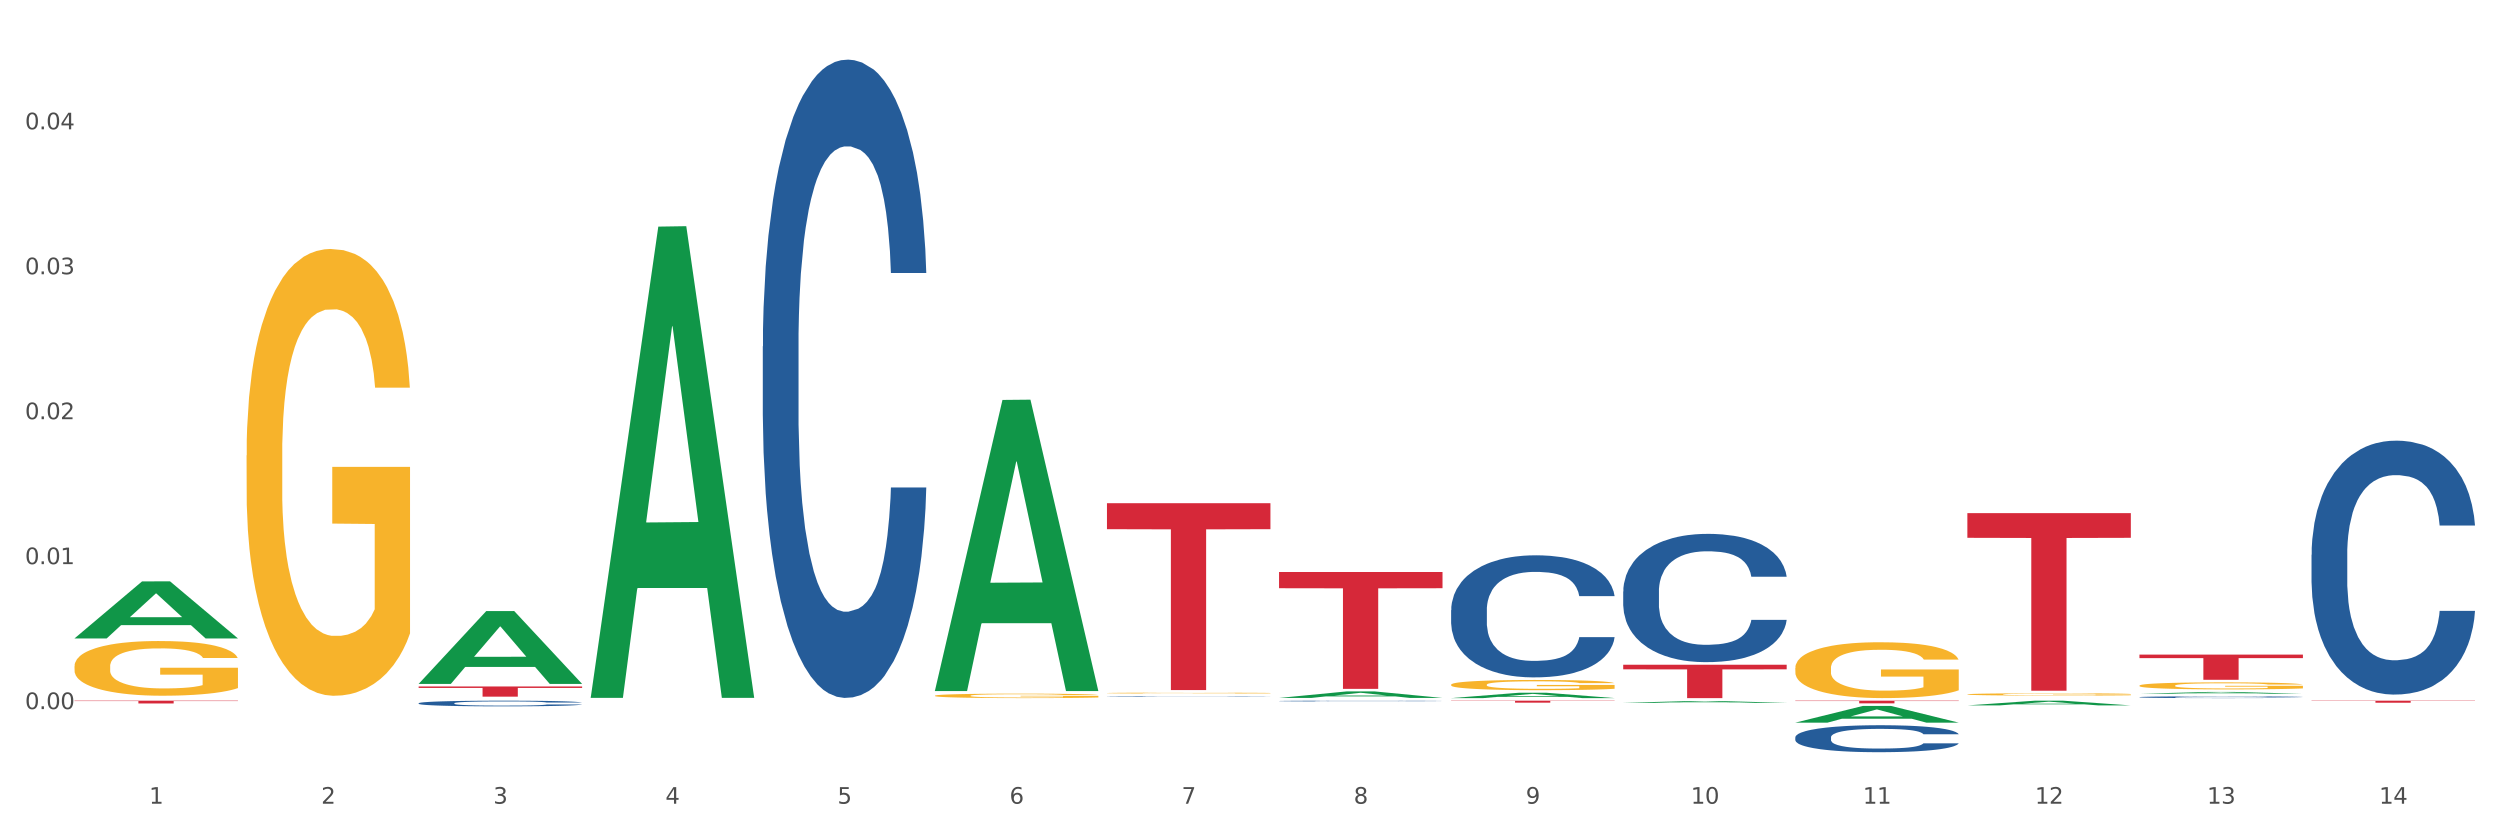
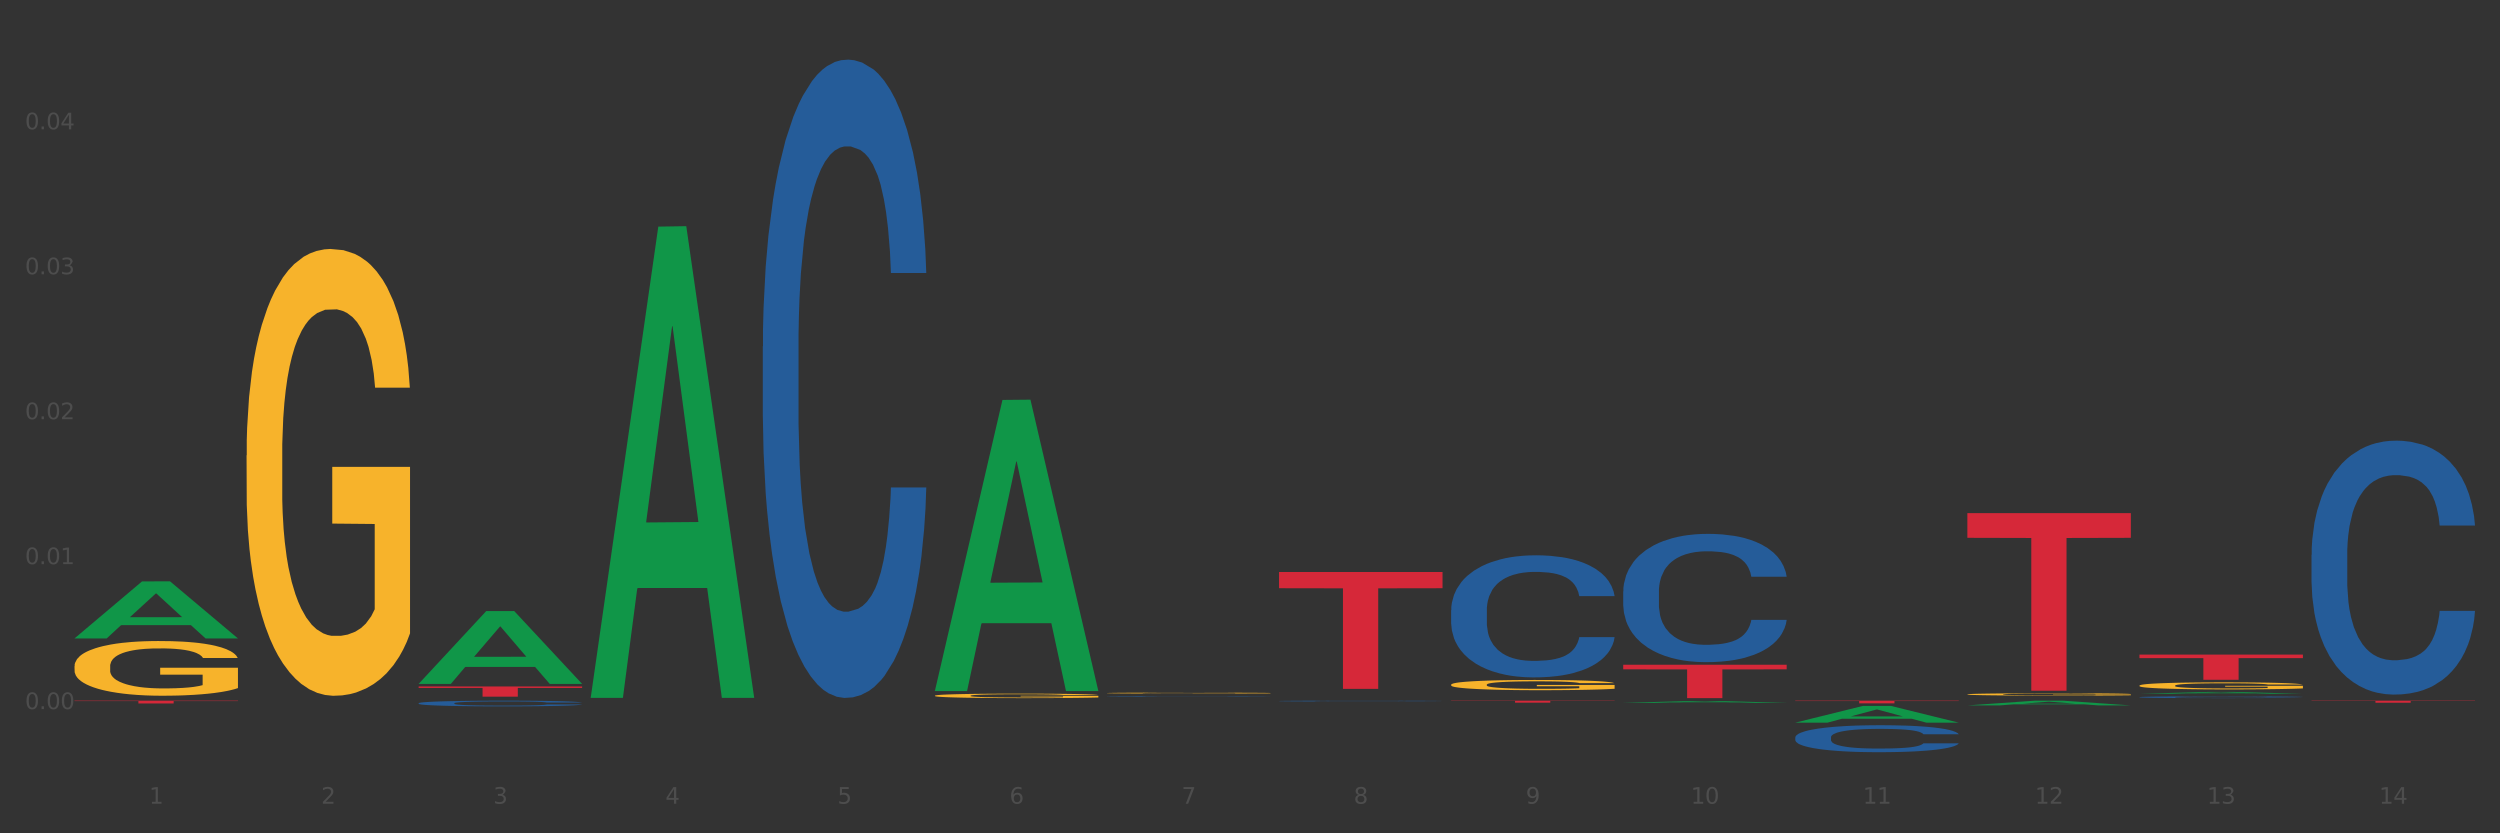
<svg xmlns="http://www.w3.org/2000/svg" xmlns:xlink="http://www.w3.org/1999/xlink" width="1080pt" height="360pt" viewBox="0 0 1080 360" version="1.1">
  <rect x="0" y="0" width="1080" height="360" fill="#333333" stroke="none" />
  <defs>
    <style type="text/css">*{stroke-linejoin: round; stroke-linecap: butt}</style>
  </defs>
  <g id="figure_1">
    <g id="patch_1">
-       <path d="M 0 360  L 1080 360  L 1080 0  L 0 0  z " style="fill: #ffffff; stroke: #ffffff; stroke-linejoin: miter" />
-     </g>
+       </g>
    <g id="axes_1">
      <g id="matplotlib.axis_1">
        <g id="xtick_1">
          <g id="text_1">
            <g style="fill: #4d4d4d" transform="translate(64.432 347.204) scale(0.096 -0.096)">
              <defs>
                <path id="DejaVuSans-31" d="M 794 531  L 1825 531  L 1825 4091  L 703 3866  L 703 4441  L 1819 4666  L 2450 4666  L 2450 531  L 3481 531  L 3481 0  L 794 0  L 794 531  z " transform="scale(0.016)" />
              </defs>
              <use xlink:href="#DejaVuSans-31" />
            </g>
          </g>
        </g>
        <g id="xtick_2">
          <g id="text_2">
            <g style="fill: #4d4d4d" transform="translate(138.771 347.204) scale(0.096 -0.096)">
              <defs>
                <path id="DejaVuSans-32" d="M 1228 531  L 3431 531  L 3431 0  L 469 0  L 469 531  Q 828 903 1448 1529  Q 2069 2156 2228 2338  Q 2531 2678 2651 2914  Q 2772 3150 2772 3378  Q 2772 3750 2511 3984  Q 2250 4219 1831 4219  Q 1534 4219 1204 4116  Q 875 4013 500 3803  L 500 4441  Q 881 4594 1212 4672  Q 1544 4750 1819 4750  Q 2544 4750 2975 4387  Q 3406 4025 3406 3419  Q 3406 3131 3298 2873  Q 3191 2616 2906 2266  Q 2828 2175 2409 1742  Q 1991 1309 1228 531  z " transform="scale(0.016)" />
              </defs>
              <use xlink:href="#DejaVuSans-32" />
            </g>
          </g>
        </g>
        <g id="xtick_3">
          <g id="text_3">
            <g style="fill: #4d4d4d" transform="translate(213.109 347.204) scale(0.096 -0.096)">
              <defs>
-                 <path id="DejaVuSans-33" d="M 2597 2516  Q 3050 2419 3304 2112  Q 3559 1806 3559 1356  Q 3559 666 3084 287  Q 2609 -91 1734 -91  Q 1441 -91 1130 -33  Q 819 25 488 141  L 488 750  Q 750 597 1062 519  Q 1375 441 1716 441  Q 2309 441 2620 675  Q 2931 909 2931 1356  Q 2931 1769 2642 2001  Q 2353 2234 1838 2234  L 1294 2234  L 1294 2753  L 1863 2753  Q 2328 2753 2575 2939  Q 2822 3125 2822 3475  Q 2822 3834 2567 4026  Q 2313 4219 1838 4219  Q 1578 4219 1281 4162  Q 984 4106 628 3988  L 628 4550  Q 988 4650 1302 4700  Q 1616 4750 1894 4750  Q 2613 4750 3031 4423  Q 3450 4097 3450 3541  Q 3450 3153 3228 2886  Q 3006 2619 2597 2516  z " transform="scale(0.016)" />
+                 <path id="DejaVuSans-33" d="M 2597 2516  Q 3050 2419 3304 2112  Q 3559 1806 3559 1356  Q 3559 666 3084 287  Q 2609 -91 1734 -91  Q 1441 -91 1130 -33  Q 819 25 488 141  L 488 750  Q 750 597 1062 519  Q 1375 441 1716 441  Q 2309 441 2620 675  Q 2931 909 2931 1356  Q 2931 1769 2642 2001  Q 2353 2234 1838 2234  L 1294 2234  L 1294 2753  L 1863 2753  Q 2328 2753 2575 2939  Q 2822 3125 2822 3475  Q 2822 3834 2567 4026  Q 2313 4219 1838 4219  Q 1578 4219 1281 4162  Q 984 4106 628 3988  L 628 4550  Q 988 4650 1302 4700  Q 1616 4750 1894 4750  Q 2613 4750 3031 4423  Q 3450 4097 3450 3541  Q 3006 2619 2597 2516  z " transform="scale(0.016)" />
              </defs>
              <use xlink:href="#DejaVuSans-33" />
            </g>
          </g>
        </g>
        <g id="xtick_4">
          <g id="text_4">
            <g style="fill: #4d4d4d" transform="translate(287.448 347.204) scale(0.096 -0.096)">
              <defs>
                <path id="DejaVuSans-34" d="M 2419 4116  L 825 1625  L 2419 1625  L 2419 4116  z M 2253 4666  L 3047 4666  L 3047 1625  L 3713 1625  L 3713 1100  L 3047 1100  L 3047 0  L 2419 0  L 2419 1100  L 313 1100  L 313 1709  L 2253 4666  z " transform="scale(0.016)" />
              </defs>
              <use xlink:href="#DejaVuSans-34" />
            </g>
          </g>
        </g>
        <g id="xtick_5">
          <g id="text_5">
            <g style="fill: #4d4d4d" transform="translate(361.787 347.204) scale(0.096 -0.096)">
              <defs>
                <path id="DejaVuSans-35" d="M 691 4666  L 3169 4666  L 3169 4134  L 1269 4134  L 1269 2991  Q 1406 3038 1543 3061  Q 1681 3084 1819 3084  Q 2600 3084 3056 2656  Q 3513 2228 3513 1497  Q 3513 744 3044 326  Q 2575 -91 1722 -91  Q 1428 -91 1123 -41  Q 819 9 494 109  L 494 744  Q 775 591 1075 516  Q 1375 441 1709 441  Q 2250 441 2565 725  Q 2881 1009 2881 1497  Q 2881 1984 2565 2268  Q 2250 2553 1709 2553  Q 1456 2553 1204 2497  Q 953 2441 691 2322  L 691 4666  z " transform="scale(0.016)" />
              </defs>
              <use xlink:href="#DejaVuSans-35" />
            </g>
          </g>
        </g>
        <g id="xtick_6">
          <g id="text_6">
            <g style="fill: #4d4d4d" transform="translate(436.125 347.204) scale(0.096 -0.096)">
              <defs>
                <path id="DejaVuSans-36" d="M 2113 2584  Q 1688 2584 1439 2293  Q 1191 2003 1191 1497  Q 1191 994 1439 701  Q 1688 409 2113 409  Q 2538 409 2786 701  Q 3034 994 3034 1497  Q 3034 2003 2786 2293  Q 2538 2584 2113 2584  z M 3366 4563  L 3366 3988  Q 3128 4100 2886 4159  Q 2644 4219 2406 4219  Q 1781 4219 1451 3797  Q 1122 3375 1075 2522  Q 1259 2794 1537 2939  Q 1816 3084 2150 3084  Q 2853 3084 3261 2657  Q 3669 2231 3669 1497  Q 3669 778 3244 343  Q 2819 -91 2113 -91  Q 1303 -91 875 529  Q 447 1150 447 2328  Q 447 3434 972 4092  Q 1497 4750 2381 4750  Q 2619 4750 2861 4703  Q 3103 4656 3366 4563  z " transform="scale(0.016)" />
              </defs>
              <use xlink:href="#DejaVuSans-36" />
            </g>
          </g>
        </g>
        <g id="xtick_7">
          <g id="text_7">
            <g style="fill: #4d4d4d" transform="translate(510.464 347.204) scale(0.096 -0.096)">
              <defs>
                <path id="DejaVuSans-37" d="M 525 4666  L 3525 4666  L 3525 4397  L 1831 0  L 1172 0  L 2766 4134  L 525 4134  L 525 4666  z " transform="scale(0.016)" />
              </defs>
              <use xlink:href="#DejaVuSans-37" />
            </g>
          </g>
        </g>
        <g id="xtick_8">
          <g id="text_8">
            <g style="fill: #4d4d4d" transform="translate(584.803 347.204) scale(0.096 -0.096)">
              <defs>
                <path id="DejaVuSans-38" d="M 2034 2216  Q 1584 2216 1326 1975  Q 1069 1734 1069 1313  Q 1069 891 1326 650  Q 1584 409 2034 409  Q 2484 409 2743 651  Q 3003 894 3003 1313  Q 3003 1734 2745 1975  Q 2488 2216 2034 2216  z M 1403 2484  Q 997 2584 770 2862  Q 544 3141 544 3541  Q 544 4100 942 4425  Q 1341 4750 2034 4750  Q 2731 4750 3128 4425  Q 3525 4100 3525 3541  Q 3525 3141 3298 2862  Q 3072 2584 2669 2484  Q 3125 2378 3379 2068  Q 3634 1759 3634 1313  Q 3634 634 3220 271  Q 2806 -91 2034 -91  Q 1263 -91 848 271  Q 434 634 434 1313  Q 434 1759 690 2068  Q 947 2378 1403 2484  z M 1172 3481  Q 1172 3119 1398 2916  Q 1625 2713 2034 2713  Q 2441 2713 2670 2916  Q 2900 3119 2900 3481  Q 2900 3844 2670 4047  Q 2441 4250 2034 4250  Q 1625 4250 1398 4047  Q 1172 3844 1172 3481  z " transform="scale(0.016)" />
              </defs>
              <use xlink:href="#DejaVuSans-38" />
            </g>
          </g>
        </g>
        <g id="xtick_9">
          <g id="text_9">
            <g style="fill: #4d4d4d" transform="translate(659.142 347.204) scale(0.096 -0.096)">
              <defs>
                <path id="DejaVuSans-39" d="M 703 97  L 703 672  Q 941 559 1184 500  Q 1428 441 1663 441  Q 2288 441 2617 861  Q 2947 1281 2994 2138  Q 2813 1869 2534 1725  Q 2256 1581 1919 1581  Q 1219 1581 811 2004  Q 403 2428 403 3163  Q 403 3881 828 4315  Q 1253 4750 1959 4750  Q 2769 4750 3195 4129  Q 3622 3509 3622 2328  Q 3622 1225 3098 567  Q 2575 -91 1691 -91  Q 1453 -91 1209 -44  Q 966 3 703 97  z M 1959 2075  Q 2384 2075 2632 2365  Q 2881 2656 2881 3163  Q 2881 3666 2632 3958  Q 2384 4250 1959 4250  Q 1534 4250 1286 3958  Q 1038 3666 1038 3163  Q 1038 2656 1286 2365  Q 1534 2075 1959 2075  z " transform="scale(0.016)" />
              </defs>
              <use xlink:href="#DejaVuSans-39" />
            </g>
          </g>
        </g>
        <g id="xtick_10">
          <g id="text_10">
            <g style="fill: #4d4d4d" transform="translate(730.426 347.204) scale(0.096 -0.096)">
              <defs>
                <path id="DejaVuSans-30" d="M 2034 4250  Q 1547 4250 1301 3770  Q 1056 3291 1056 2328  Q 1056 1369 1301 889  Q 1547 409 2034 409  Q 2525 409 2770 889  Q 3016 1369 3016 2328  Q 3016 3291 2770 3770  Q 2525 4250 2034 4250  z M 2034 4750  Q 2819 4750 3233 4129  Q 3647 3509 3647 2328  Q 3647 1150 3233 529  Q 2819 -91 2034 -91  Q 1250 -91 836 529  Q 422 1150 422 2328  Q 422 3509 836 4129  Q 1250 4750 2034 4750  z " transform="scale(0.016)" />
              </defs>
              <use xlink:href="#DejaVuSans-31" />
              <use xlink:href="#DejaVuSans-30" transform="translate(63.623 0)" />
            </g>
          </g>
        </g>
        <g id="xtick_11">
          <g id="text_11">
            <g style="fill: #4d4d4d" transform="translate(804.765 347.204) scale(0.096 -0.096)">
              <use xlink:href="#DejaVuSans-31" />
              <use xlink:href="#DejaVuSans-31" transform="translate(63.623 0)" />
            </g>
          </g>
        </g>
        <g id="xtick_12">
          <g id="text_12">
            <g style="fill: #4d4d4d" transform="translate(879.104 347.204) scale(0.096 -0.096)">
              <use xlink:href="#DejaVuSans-31" />
              <use xlink:href="#DejaVuSans-32" transform="translate(63.623 0)" />
            </g>
          </g>
        </g>
        <g id="xtick_13">
          <g id="text_13">
            <g style="fill: #4d4d4d" transform="translate(953.442 347.204) scale(0.096 -0.096)">
              <use xlink:href="#DejaVuSans-31" />
              <use xlink:href="#DejaVuSans-33" transform="translate(63.623 0)" />
            </g>
          </g>
        </g>
        <g id="xtick_14">
          <g id="text_14">
            <g style="fill: #4d4d4d" transform="translate(1027.781 347.204) scale(0.096 -0.096)">
              <use xlink:href="#DejaVuSans-31" />
              <use xlink:href="#DejaVuSans-34" transform="translate(63.623 0)" />
            </g>
          </g>
        </g>
        <g id="xtick_15" />
        <g id="xtick_16" />
        <g id="xtick_17" />
        <g id="xtick_18" />
        <g id="xtick_19" />
        <g id="xtick_20" />
        <g id="xtick_21" />
        <g id="xtick_22" />
        <g id="xtick_23" />
        <g id="xtick_24" />
        <g id="xtick_25" />
        <g id="xtick_26" />
        <g id="xtick_27" />
      </g>
      <g id="matplotlib.axis_2">
        <g id="ytick_1">
          <g id="text_15">
            <g style="fill: #4d4d4d" transform="translate(10.8 306.336) scale(0.096 -0.096)">
              <defs>
                <path id="DejaVuSans-2e" d="M 684 794  L 1344 794  L 1344 0  L 684 0  L 684 794  z " transform="scale(0.016)" />
              </defs>
              <use xlink:href="#DejaVuSans-30" />
              <use xlink:href="#DejaVuSans-2e" transform="translate(63.623 0)" />
              <use xlink:href="#DejaVuSans-30" transform="translate(95.41 0)" />
              <use xlink:href="#DejaVuSans-30" transform="translate(159.033 0)" />
            </g>
          </g>
        </g>
        <g id="ytick_2">
          <g id="text_16">
            <g style="fill: #4d4d4d" transform="translate(10.8 243.718) scale(0.096 -0.096)">
              <use xlink:href="#DejaVuSans-30" />
              <use xlink:href="#DejaVuSans-2e" transform="translate(63.623 0)" />
              <use xlink:href="#DejaVuSans-30" transform="translate(95.41 0)" />
              <use xlink:href="#DejaVuSans-31" transform="translate(159.033 0)" />
            </g>
          </g>
        </g>
        <g id="ytick_3">
          <g id="text_17">
            <g style="fill: #4d4d4d" transform="translate(10.8 181.1) scale(0.096 -0.096)">
              <use xlink:href="#DejaVuSans-30" />
              <use xlink:href="#DejaVuSans-2e" transform="translate(63.623 0)" />
              <use xlink:href="#DejaVuSans-30" transform="translate(95.41 0)" />
              <use xlink:href="#DejaVuSans-32" transform="translate(159.033 0)" />
            </g>
          </g>
        </g>
        <g id="ytick_4">
          <g id="text_18">
            <g style="fill: #4d4d4d" transform="translate(10.8 118.482) scale(0.096 -0.096)">
              <use xlink:href="#DejaVuSans-30" />
              <use xlink:href="#DejaVuSans-2e" transform="translate(63.623 0)" />
              <use xlink:href="#DejaVuSans-30" transform="translate(95.41 0)" />
              <use xlink:href="#DejaVuSans-33" transform="translate(159.033 0)" />
            </g>
          </g>
        </g>
        <g id="ytick_5">
          <g id="text_19">
            <g style="fill: #4d4d4d" transform="translate(10.8 55.864) scale(0.096 -0.096)">
              <use xlink:href="#DejaVuSans-30" />
              <use xlink:href="#DejaVuSans-2e" transform="translate(63.623 0)" />
              <use xlink:href="#DejaVuSans-30" transform="translate(95.41 0)" />
              <use xlink:href="#DejaVuSans-34" transform="translate(159.033 0)" />
            </g>
          </g>
        </g>
        <g id="ytick_6" />
        <g id="ytick_7" />
        <g id="ytick_8" />
        <g id="ytick_9" />
        <g id="ytick_10" />
        <g id="ytick_11" />
      </g>
      <g id="PolyCollection_1">
        <path d="M 32.175 275.768  L 32.248 275.744  L 61.37 251.16  L 73.456 251.137  L 102.797 275.814  L 88.818 275.814  L 82.484 270.068  L 52.415 270.068  L 52.197 270.16  L 46.081 275.814  L 32.175 275.814  L 32.175 275.768  L 56.201 266.638  L 78.698 266.615  L 67.559 256.397  L 67.413 256.351  L 67.267 256.42  L 56.128 266.615  L 56.201 266.638  L 32.175 275.768  z " clip-path="url(#p0a89779cdf)" style="fill: #109648" />
        <path d="M 924.24 282.797  L 994.861 282.797  L 994.861 284.308  L 967.081 284.318  L 967.081 293.668  L 951.852 293.668  L 951.852 284.318  L 924.24 284.308  L 924.24 282.807  L 924.24 282.797  z " clip-path="url(#p0a89779cdf)" style="fill: #d62839" />
        <path d="M 849.901 221.675  L 920.523 221.675  L 920.523 232.336  L 892.742 232.408  L 892.742 298.391  L 877.514 298.391  L 877.514 232.408  L 849.901 232.336  L 849.901 221.747  L 849.901 221.675  z " clip-path="url(#p0a89779cdf)" style="fill: #d62839" />
        <path d="M 775.562 302.689  L 846.184 302.689  L 846.184 302.85  L 818.404 302.851  L 818.404 303.847  L 803.175 303.847  L 803.175 302.851  L 775.562 302.85  L 775.562 302.69  L 775.562 302.689  z " clip-path="url(#p0a89779cdf)" style="fill: #d62839" />
        <path d="M 701.223 287.157  L 771.845 287.157  L 771.845 289.162  L 744.065 289.175  L 744.065 301.581  L 728.836 301.581  L 728.836 289.175  L 701.223 289.162  L 701.223 287.171  L 701.223 287.157  z " clip-path="url(#p0a89779cdf)" style="fill: #d62839" />
        <path d="M 626.885 302.689  L 697.506 302.689  L 697.506 302.809  L 669.726 302.81  L 669.726 303.551  L 654.497 303.551  L 654.497 302.81  L 626.885 302.809  L 626.885 302.69  L 626.885 302.689  z " clip-path="url(#p0a89779cdf)" style="fill: #d62839" />
        <path d="M 552.546 247.096  L 623.168 247.096  L 623.168 254.112  L 595.388 254.159  L 595.388 297.581  L 580.159 297.581  L 580.159 254.159  L 552.546 254.112  L 552.546 247.143  L 552.546 247.096  z " clip-path="url(#p0a89779cdf)" style="fill: #d62839" />
-         <path d="M 478.207 217.386  L 548.829 217.386  L 548.829 228.605  L 521.049 228.68  L 521.049 298.113  L 505.82 298.113  L 505.82 228.68  L 478.207 228.605  L 478.207 217.462  L 478.207 217.386  z " clip-path="url(#p0a89779cdf)" style="fill: #d62839" />
        <path d="M 998.578 302.689  L 1069.2 302.689  L 1069.2 302.813  L 1041.42 302.814  L 1041.42 303.579  L 1026.191 303.579  L 1026.191 302.814  L 998.578 302.813  L 998.578 302.69  L 998.578 302.689  z " clip-path="url(#p0a89779cdf)" style="fill: #d62839" />
        <path d="M 180.852 296.56  L 251.474 296.56  L 251.474 297.173  L 223.694 297.177  L 223.694 300.97  L 208.465 300.97  L 208.465 297.177  L 180.852 297.173  L 180.852 296.564  L 180.852 296.56  z " clip-path="url(#p0a89779cdf)" style="fill: #d62839" />
        <path d="M 924.24 301.157  L 924.323 301.156  L 924.323 301.137  L 924.573 301.11  L 925.492 301.061  L 926.66 301.023  L 928.664 300.98  L 929.749 300.961  L 931.168 300.941  L 934.09 300.908  L 937.429 300.88  L 939.766 300.864  L 941.519 300.854  L 945.443 300.837  L 947.697 300.829  L 950.034 300.823  L 952.037 300.819  L 955.377 300.814  L 958.048 300.811  L 961.136 300.811  L 963.724 300.811  L 967.147 300.814  L 972.155 300.823  L 974.075 300.828  L 976.663 300.836  L 979.335 300.847  L 981.505 300.859  L 984.009 300.875  L 986.597 300.896  L 989.101 300.923  L 990.854 300.947  L 992.273 300.973  L 993.526 301.005  L 994.444 301.039  L 994.861 301.068  L 979.585 301.068  L 979.168 301.042  L 978.333 301.014  L 977.498 300.995  L 976.58 300.98  L 975.161 300.962  L 973.908 300.951  L 971.822 300.937  L 969.902 300.929  L 968.316 300.924  L 966.396 300.92  L 962.305 300.916  L 959.383 300.916  L 957.547 300.917  L 955.293 300.921  L 953.373 300.925  L 951.119 300.934  L 949.366 300.943  L 947.613 300.955  L 946.611 300.963  L 945.109 300.979  L 944.107 300.992  L 942.771 301.013  L 942.02 301.029  L 940.685 301.069  L 940.1 301.099  L 939.85 301.119  L 939.683 301.141  L 939.683 301.251  L 940.184 301.301  L 940.601 301.322  L 941.269 301.346  L 942.521 301.377  L 944.358 301.407  L 946.278 301.429  L 947.864 301.442  L 949.366 301.452  L 950.869 301.46  L 952.705 301.467  L 954.208 301.471  L 956.462 301.475  L 959.133 301.477  L 961.22 301.477  L 965.477 301.474  L 967.397 301.47  L 969.234 301.465  L 971.237 301.457  L 972.823 301.449  L 973.742 301.443  L 975.244 301.429  L 976.413 301.415  L 977.415 301.399  L 978.082 301.385  L 978.834 301.364  L 979.418 301.34  L 979.585 301.327  L 994.861 301.327  L 994.527 301.353  L 993.943 301.377  L 992.774 301.41  L 991.856 301.429  L 990.437 301.453  L 988.934 301.472  L 986.847 301.494  L 984.927 301.51  L 982.924 301.524  L 980.754 301.537  L 976.83 301.555  L 975.411 301.559  L 972.406 301.568  L 970.069 301.573  L 966.646 301.578  L 963.14 301.581  L 959.467 301.581  L 956.211 301.58  L 952.622 301.576  L 950.368 301.571  L 947.864 301.565  L 944.942 301.555  L 942.187 301.543  L 939.599 301.529  L 937.178 301.513  L 934.925 301.495  L 932.003 301.464  L 929.832 301.435  L 928.246 301.407  L 927.161 301.384  L 926.076 301.355  L 925.492 301.334  L 924.573 301.285  L 924.24 301.239  L 924.24 301.157  z " clip-path="url(#p0a89779cdf)" style="fill: #255c99" />
        <path d="M 775.562 318.53  L 775.646 318.52  L 775.646 318.222  L 775.896 317.817  L 776.814 317.072  L 777.983 316.508  L 779.986 315.848  L 781.072 315.571  L 782.491 315.262  L 785.412 314.762  L 788.752 314.336  L 791.089 314.102  L 792.842 313.953  L 796.765 313.687  L 799.019 313.57  L 801.357 313.474  L 803.36 313.41  L 806.699 313.336  L 809.37 313.304  L 812.459 313.293  L 815.047 313.304  L 818.469 313.346  L 823.478 313.474  L 825.398 313.549  L 827.986 313.676  L 830.657 313.847  L 832.828 314.017  L 835.332 314.262  L 837.92 314.581  L 840.424 314.986  L 842.177 315.358  L 843.596 315.752  L 844.848 316.231  L 845.766 316.753  L 846.184 317.189  L 830.908 317.189  L 830.49 316.795  L 829.655 316.37  L 828.821 316.082  L 827.902 315.848  L 826.483 315.582  L 825.231 315.411  L 823.144 315.209  L 821.224 315.081  L 819.638 315.007  L 817.718 314.943  L 813.628 314.879  L 810.706 314.879  L 808.87 314.901  L 806.616 314.954  L 804.696 315.028  L 802.442 315.156  L 800.689 315.294  L 798.936 315.475  L 797.934 315.603  L 796.431 315.837  L 795.43 316.029  L 794.094 316.359  L 793.343 316.593  L 792.007 317.2  L 791.423 317.647  L 791.172 317.956  L 791.005 318.296  L 791.005 319.957  L 791.506 320.702  L 791.924 321.021  L 792.591 321.383  L 793.844 321.852  L 795.68 322.31  L 797.6 322.64  L 799.186 322.842  L 800.689 322.991  L 802.191 323.108  L 804.028 323.214  L 805.53 323.278  L 807.784 323.342  L 810.456 323.374  L 812.543 323.374  L 816.8 323.321  L 818.72 323.268  L 820.556 323.193  L 822.56 323.076  L 824.146 322.948  L 825.064 322.852  L 826.567 322.65  L 827.735 322.437  L 828.737 322.192  L 829.405 321.98  L 830.156 321.66  L 830.741 321.298  L 830.908 321.107  L 846.184 321.107  L 845.85 321.49  L 845.266 321.862  L 844.097 322.363  L 843.179 322.65  L 841.76 323.001  L 840.257 323.3  L 838.17 323.63  L 836.25 323.874  L 834.247 324.087  L 832.076 324.279  L 828.153 324.545  L 826.734 324.62  L 823.728 324.747  L 821.391 324.822  L 817.969 324.896  L 814.463 324.939  L 810.79 324.95  L 807.534 324.928  L 803.944 324.864  L 801.69 324.8  L 799.186 324.705  L 796.264 324.556  L 793.51 324.375  L 790.922 324.162  L 788.501 323.917  L 786.247 323.64  L 783.325 323.182  L 781.155 322.735  L 779.569 322.32  L 778.484 321.969  L 777.399 321.522  L 776.814 321.213  L 775.896 320.468  L 775.562 319.776  L 775.562 318.53  z " clip-path="url(#p0a89779cdf)" style="fill: #255c99" />
        <path d="M 701.223 255.529  L 701.307 255.479  L 701.307 254.062  L 701.557 252.138  L 702.476 248.595  L 703.644 245.913  L 705.648 242.775  L 706.733 241.459  L 708.152 239.991  L 711.074 237.612  L 714.413 235.588  L 716.75 234.474  L 718.503 233.765  L 722.427 232.5  L 724.681 231.943  L 727.018 231.488  L 729.021 231.184  L 732.36 230.83  L 735.032 230.678  L 738.12 230.627  L 740.708 230.678  L 744.131 230.881  L 749.139 231.488  L 751.059 231.842  L 753.647 232.45  L 756.318 233.259  L 758.489 234.069  L 760.993 235.233  L 763.581 236.752  L 766.085 238.675  L 767.838 240.446  L 769.257 242.319  L 770.51 244.597  L 771.428 247.077  L 771.845 249.152  L 756.569 249.152  L 756.151 247.279  L 755.317 245.255  L 754.482 243.888  L 753.564 242.775  L 752.145 241.509  L 750.892 240.7  L 748.805 239.738  L 746.885 239.131  L 745.299 238.776  L 743.379 238.473  L 739.289 238.169  L 736.367 238.169  L 734.531 238.27  L 732.277 238.523  L 730.357 238.877  L 728.103 239.485  L 726.35 240.143  L 724.597 241.003  L 723.595 241.611  L 722.093 242.724  L 721.091 243.635  L 719.755 245.204  L 719.004 246.318  L 717.668 249.203  L 717.084 251.328  L 716.834 252.796  L 716.667 254.416  L 716.667 262.312  L 717.168 265.855  L 717.585 267.373  L 718.253 269.094  L 719.505 271.321  L 721.341 273.497  L 723.261 275.066  L 724.847 276.028  L 726.35 276.737  L 727.853 277.293  L 729.689 277.799  L 731.192 278.103  L 733.446 278.407  L 736.117 278.559  L 738.204 278.559  L 742.461 278.306  L 744.381 278.052  L 746.218 277.698  L 748.221 277.141  L 749.807 276.534  L 750.725 276.079  L 752.228 275.117  L 753.397 274.105  L 754.398 272.94  L 755.066 271.928  L 755.818 270.41  L 756.402 268.689  L 756.569 267.778  L 771.845 267.778  L 771.511 269.6  L 770.927 271.371  L 769.758 273.75  L 768.84 275.117  L 767.421 276.787  L 765.918 278.204  L 763.831 279.773  L 761.911 280.937  L 759.908 281.95  L 757.738 282.861  L 753.814 284.126  L 752.395 284.48  L 749.39 285.088  L 747.052 285.442  L 743.63 285.796  L 740.124 285.999  L 736.451 286.049  L 733.195 285.948  L 729.606 285.645  L 727.352 285.341  L 724.847 284.885  L 721.926 284.177  L 719.171 283.316  L 716.583 282.304  L 714.162 281.14  L 711.908 279.824  L 708.987 277.648  L 706.816 275.522  L 705.23 273.548  L 704.145 271.878  L 703.06 269.752  L 702.476 268.284  L 701.557 264.741  L 701.223 261.451  L 701.223 255.529  z " clip-path="url(#p0a89779cdf)" style="fill: #255c99" />
        <path d="M 626.885 263.589  L 626.968 263.541  L 626.968 262.192  L 627.219 260.362  L 628.137 256.99  L 629.306 254.437  L 631.309 251.45  L 632.394 250.198  L 633.813 248.801  L 636.735 246.537  L 640.074 244.61  L 642.411 243.55  L 644.164 242.876  L 648.088 241.671  L 650.342 241.142  L 652.679 240.708  L 654.683 240.419  L 658.022 240.082  L 660.693 239.937  L 663.782 239.889  L 666.369 239.937  L 669.792 240.13  L 674.801 240.708  L 676.721 241.045  L 679.308 241.623  L 681.98 242.394  L 684.15 243.165  L 686.654 244.273  L 689.242 245.718  L 691.747 247.548  L 693.5 249.234  L 694.919 251.017  L 696.171 253.184  L 697.089 255.545  L 697.506 257.52  L 682.23 257.52  L 681.813 255.737  L 680.978 253.811  L 680.143 252.51  L 679.225 251.45  L 677.806 250.246  L 676.554 249.475  L 674.467 248.56  L 672.547 247.982  L 670.961 247.645  L 669.041 247.356  L 664.95 247.067  L 662.029 247.067  L 660.192 247.163  L 657.938 247.404  L 656.018 247.741  L 653.764 248.319  L 652.011 248.945  L 650.258 249.764  L 649.257 250.342  L 647.754 251.402  L 646.752 252.269  L 645.417 253.762  L 644.665 254.822  L 643.33 257.568  L 642.745 259.591  L 642.495 260.988  L 642.328 262.53  L 642.328 270.044  L 642.829 273.416  L 643.246 274.862  L 643.914 276.499  L 645.166 278.619  L 647.003 280.69  L 648.923 282.184  L 650.509 283.099  L 652.011 283.773  L 653.514 284.303  L 655.35 284.785  L 656.853 285.074  L 659.107 285.363  L 661.778 285.507  L 663.865 285.507  L 668.122 285.267  L 670.042 285.026  L 671.879 284.688  L 673.882 284.159  L 675.468 283.581  L 676.387 283.147  L 677.889 282.232  L 679.058 281.268  L 680.06 280.16  L 680.728 279.197  L 681.479 277.752  L 682.063 276.114  L 682.23 275.247  L 697.506 275.247  L 697.173 276.981  L 696.588 278.667  L 695.42 280.931  L 694.501 282.232  L 693.082 283.821  L 691.58 285.17  L 689.493 286.663  L 687.573 287.771  L 685.569 288.735  L 683.399 289.602  L 679.475 290.806  L 678.056 291.143  L 675.051 291.721  L 672.714 292.059  L 669.291 292.396  L 665.785 292.589  L 662.112 292.637  L 658.856 292.54  L 655.267 292.251  L 653.013 291.962  L 650.509 291.529  L 647.587 290.854  L 644.832 290.035  L 642.244 289.072  L 639.824 287.964  L 637.57 286.712  L 634.648 284.64  L 632.478 282.617  L 630.892 280.738  L 629.806 279.149  L 628.721 277.126  L 628.137 275.729  L 627.219 272.357  L 626.885 269.225  L 626.885 263.589  z " clip-path="url(#p0a89779cdf)" style="fill: #255c99" />
        <path d="M 552.546 302.842  L 552.629 302.842  L 552.629 302.833  L 552.88 302.821  L 553.798 302.8  L 554.967 302.783  L 556.97 302.764  L 558.055 302.756  L 559.475 302.747  L 562.396 302.732  L 565.735 302.72  L 568.073 302.713  L 569.826 302.708  L 573.749 302.701  L 576.003 302.697  L 578.34 302.694  L 580.344 302.692  L 583.683 302.69  L 586.354 302.689  L 589.443 302.689  L 592.031 302.689  L 595.453 302.691  L 600.462 302.694  L 602.382 302.696  L 604.97 302.7  L 607.641 302.705  L 609.811 302.71  L 612.316 302.717  L 614.903 302.727  L 617.408 302.739  L 619.161 302.749  L 620.58 302.761  L 621.832 302.775  L 622.75 302.79  L 623.168 302.803  L 607.891 302.803  L 607.474 302.792  L 606.639 302.779  L 605.804 302.771  L 604.886 302.764  L 603.467 302.756  L 602.215 302.751  L 600.128 302.745  L 598.208 302.741  L 596.622 302.739  L 594.702 302.737  L 590.612 302.735  L 587.69 302.735  L 585.853 302.736  L 583.6 302.738  L 581.68 302.74  L 579.426 302.744  L 577.673 302.748  L 575.92 302.753  L 574.918 302.757  L 573.415 302.763  L 572.414 302.769  L 571.078 302.779  L 570.327 302.786  L 568.991 302.803  L 568.407 302.816  L 568.156 302.826  L 567.989 302.835  L 567.989 302.884  L 568.49 302.906  L 568.908 302.915  L 569.575 302.926  L 570.827 302.94  L 572.664 302.953  L 574.584 302.963  L 576.17 302.969  L 577.673 302.973  L 579.175 302.976  L 581.012 302.979  L 582.514 302.981  L 584.768 302.983  L 587.439 302.984  L 589.526 302.984  L 593.784 302.983  L 595.704 302.981  L 597.54 302.979  L 599.544 302.975  L 601.13 302.972  L 602.048 302.969  L 603.551 302.963  L 604.719 302.957  L 605.721 302.95  L 606.389 302.943  L 607.14 302.934  L 607.724 302.923  L 607.891 302.918  L 623.168 302.918  L 622.834 302.929  L 622.249 302.94  L 621.081 302.955  L 620.163 302.963  L 618.743 302.973  L 617.241 302.982  L 615.154 302.992  L 613.234 302.999  L 611.23 303.005  L 609.06 303.011  L 605.137 303.018  L 603.718 303.021  L 600.712 303.024  L 598.375 303.027  L 594.952 303.029  L 591.446 303.03  L 587.773 303.03  L 584.518 303.03  L 580.928 303.028  L 578.674 303.026  L 576.17 303.023  L 573.248 303.019  L 570.494 303.013  L 567.906 303.007  L 565.485 303  L 563.231 302.992  L 560.309 302.979  L 558.139 302.965  L 556.553 302.953  L 555.468 302.943  L 554.382 302.93  L 553.798 302.921  L 552.88 302.899  L 552.546 302.879  L 552.546 302.842  z " clip-path="url(#p0a89779cdf)" style="fill: #255c99" />
        <path d="M 478.207 300.833  L 478.291 300.833  L 478.291 300.827  L 478.541 300.818  L 479.459 300.802  L 480.628 300.79  L 482.632 300.775  L 483.717 300.769  L 485.136 300.763  L 488.058 300.752  L 491.397 300.742  L 493.734 300.737  L 495.487 300.734  L 499.41 300.728  L 501.664 300.726  L 504.002 300.724  L 506.005 300.722  L 509.344 300.721  L 512.016 300.72  L 515.104 300.72  L 517.692 300.72  L 521.115 300.721  L 526.123 300.724  L 528.043 300.725  L 530.631 300.728  L 533.302 300.732  L 535.473 300.736  L 537.977 300.741  L 540.565 300.748  L 543.069 300.757  L 544.822 300.765  L 546.241 300.773  L 547.493 300.784  L 548.412 300.795  L 548.829 300.804  L 533.553 300.804  L 533.135 300.796  L 532.301 300.787  L 531.466 300.78  L 530.548 300.775  L 529.128 300.769  L 527.876 300.766  L 525.789 300.761  L 523.869 300.759  L 522.283 300.757  L 520.363 300.756  L 516.273 300.754  L 513.351 300.754  L 511.515 300.755  L 509.261 300.756  L 507.341 300.757  L 505.087 300.76  L 503.334 300.763  L 501.581 300.767  L 500.579 300.77  L 499.077 300.775  L 498.075 300.779  L 496.739 300.786  L 495.988 300.791  L 494.652 300.805  L 494.068 300.814  L 493.818 300.821  L 493.651 300.828  L 493.651 300.864  L 494.151 300.881  L 494.569 300.887  L 495.237 300.895  L 496.489 300.906  L 498.325 300.915  L 500.245 300.923  L 501.831 300.927  L 503.334 300.93  L 504.837 300.933  L 506.673 300.935  L 508.176 300.936  L 510.429 300.938  L 513.101 300.939  L 515.188 300.939  L 519.445 300.937  L 521.365 300.936  L 523.202 300.935  L 525.205 300.932  L 526.791 300.929  L 527.709 300.927  L 529.212 300.923  L 530.381 300.918  L 531.382 300.913  L 532.05 300.908  L 532.801 300.901  L 533.386 300.894  L 533.553 300.889  L 548.829 300.889  L 548.495 300.898  L 547.911 300.906  L 546.742 300.917  L 545.824 300.923  L 544.405 300.93  L 542.902 300.937  L 540.815 300.944  L 538.895 300.949  L 536.892 300.954  L 534.721 300.958  L 530.798 300.964  L 529.379 300.966  L 526.374 300.968  L 524.036 300.97  L 520.614 300.972  L 517.108 300.972  L 513.435 300.973  L 510.179 300.972  L 506.59 300.971  L 504.336 300.969  L 501.831 300.967  L 498.91 300.964  L 496.155 300.96  L 493.567 300.956  L 491.146 300.95  L 488.892 300.944  L 485.971 300.934  L 483.8 300.925  L 482.214 300.916  L 481.129 300.908  L 480.044 300.898  L 479.459 300.892  L 478.541 300.875  L 478.207 300.86  L 478.207 300.833  z " clip-path="url(#p0a89779cdf)" style="fill: #255c99" />
        <path d="M 329.53 149.657  L 329.613 149.405  L 329.613 142.354  L 329.864 132.785  L 330.782 115.157  L 331.951 101.81  L 333.954 86.197  L 335.039 79.65  L 336.458 72.347  L 339.38 60.511  L 342.719 50.438  L 345.057 44.898  L 346.81 41.373  L 350.733 35.077  L 352.987 32.307  L 355.324 30.041  L 357.328 28.53  L 360.667 26.767  L 363.338 26.011  L 366.427 25.759  L 369.015 26.011  L 372.437 27.019  L 377.446 30.041  L 379.366 31.803  L 381.954 34.825  L 384.625 38.854  L 386.795 42.884  L 389.3 48.675  L 391.887 56.23  L 394.392 65.799  L 396.145 74.613  L 397.564 83.931  L 398.816 95.263  L 399.734 107.602  L 400.152 117.927  L 384.875 117.927  L 384.458 108.61  L 383.623 98.537  L 382.788 91.737  L 381.87 86.197  L 380.451 79.902  L 379.199 75.872  L 377.112 71.088  L 375.192 68.066  L 373.606 66.303  L 371.686 64.792  L 367.595 63.281  L 364.674 63.281  L 362.837 63.785  L 360.583 65.044  L 358.663 66.807  L 356.41 69.829  L 354.656 73.102  L 352.903 77.383  L 351.902 80.405  L 350.399 85.945  L 349.397 90.478  L 348.062 98.285  L 347.31 103.825  L 345.975 118.179  L 345.391 128.755  L 345.14 136.058  L 344.973 144.117  L 344.973 183.401  L 345.474 201.029  L 345.891 208.584  L 346.559 217.146  L 347.811 228.226  L 349.648 239.054  L 351.568 246.861  L 353.154 251.645  L 354.656 255.171  L 356.159 257.941  L 357.996 260.459  L 359.498 261.97  L 361.752 263.481  L 364.423 264.237  L 366.51 264.237  L 370.768 262.977  L 372.688 261.718  L 374.524 259.956  L 376.528 257.186  L 378.114 254.164  L 379.032 251.897  L 380.534 247.113  L 381.703 242.076  L 382.705 236.284  L 383.373 231.248  L 384.124 223.693  L 384.708 215.131  L 384.875 210.598  L 400.152 210.598  L 399.818 219.664  L 399.233 228.478  L 398.065 240.313  L 397.146 247.113  L 395.727 255.423  L 394.225 262.474  L 392.138 270.28  L 390.218 276.072  L 388.214 281.109  L 386.044 285.642  L 382.121 291.937  L 380.701 293.7  L 377.696 296.722  L 375.359 298.485  L 371.936 300.247  L 368.43 301.255  L 364.757 301.507  L 361.502 301.003  L 357.912 299.492  L 355.658 297.981  L 353.154 295.715  L 350.232 292.189  L 347.477 287.908  L 344.89 282.872  L 342.469 277.08  L 340.215 270.532  L 337.293 259.704  L 335.123 249.127  L 333.537 239.306  L 332.452 230.996  L 331.366 220.419  L 330.782 213.116  L 329.864 195.489  L 329.53 179.12  L 329.53 149.657  z " clip-path="url(#p0a89779cdf)" style="fill: #255c99" />
        <path d="M 998.578 239.652  L 998.662 239.552  L 998.662 236.747  L 998.912 232.94  L 999.83 225.926  L 1000.999 220.617  L 1003.003 214.405  L 1004.088 211.8  L 1005.507 208.895  L 1008.429 204.186  L 1011.768 200.179  L 1014.105 197.974  L 1015.858 196.572  L 1019.781 194.067  L 1022.035 192.965  L 1024.373 192.063  L 1026.376 191.462  L 1029.715 190.761  L 1032.387 190.46  L 1035.475 190.36  L 1038.063 190.46  L 1041.486 190.861  L 1046.494 192.063  L 1048.414 192.765  L 1051.002 193.967  L 1053.673 195.57  L 1055.844 197.173  L 1058.348 199.477  L 1060.936 202.483  L 1063.44 206.29  L 1065.193 209.796  L 1066.612 213.503  L 1067.864 218.012  L 1068.783 222.921  L 1069.2 227.029  L 1053.924 227.029  L 1053.506 223.322  L 1052.671 219.314  L 1051.837 216.609  L 1050.918 214.405  L 1049.499 211.9  L 1048.247 210.297  L 1046.16 208.394  L 1044.24 207.192  L 1042.654 206.49  L 1040.734 205.889  L 1036.644 205.288  L 1033.722 205.288  L 1031.886 205.488  L 1029.632 205.989  L 1027.712 206.691  L 1025.458 207.893  L 1023.705 209.195  L 1021.952 210.899  L 1020.95 212.101  L 1019.448 214.305  L 1018.446 216.108  L 1017.11 219.214  L 1016.359 221.418  L 1015.023 227.129  L 1014.439 231.337  L 1014.188 234.242  L 1014.022 237.448  L 1014.022 253.077  L 1014.522 260.09  L 1014.94 263.096  L 1015.608 266.502  L 1016.86 270.91  L 1018.696 275.218  L 1020.616 278.324  L 1022.202 280.228  L 1023.705 281.63  L 1025.207 282.732  L 1027.044 283.734  L 1028.547 284.335  L 1030.8 284.936  L 1033.472 285.237  L 1035.559 285.237  L 1039.816 284.736  L 1041.736 284.235  L 1043.572 283.534  L 1045.576 282.432  L 1047.162 281.229  L 1048.08 280.328  L 1049.583 278.424  L 1050.752 276.42  L 1051.753 274.116  L 1052.421 272.112  L 1053.172 269.107  L 1053.757 265.7  L 1053.924 263.897  L 1069.2 263.897  L 1068.866 267.504  L 1068.282 271.01  L 1067.113 275.719  L 1066.195 278.424  L 1064.776 281.73  L 1063.273 284.536  L 1061.186 287.641  L 1059.266 289.946  L 1057.263 291.949  L 1055.092 293.753  L 1051.169 296.257  L 1049.75 296.959  L 1046.745 298.161  L 1044.407 298.862  L 1040.985 299.564  L 1037.479 299.964  L 1033.806 300.064  L 1030.55 299.864  L 1026.96 299.263  L 1024.707 298.662  L 1022.202 297.76  L 1019.281 296.358  L 1016.526 294.654  L 1013.938 292.651  L 1011.517 290.346  L 1009.263 287.742  L 1006.342 283.434  L 1004.171 279.226  L 1002.585 275.318  L 1001.5 272.012  L 1000.415 267.804  L 999.83 264.899  L 998.912 257.886  L 998.578 251.374  L 998.578 239.652  z " clip-path="url(#p0a89779cdf)" style="fill: #255c99" />
        <path d="M 180.852 303.792  L 180.936 303.79  L 180.936 303.727  L 181.186 303.642  L 182.105 303.485  L 183.273 303.366  L 185.277 303.227  L 186.362 303.169  L 187.781 303.104  L 190.703 302.998  L 194.042 302.909  L 196.379 302.859  L 198.132 302.828  L 202.056 302.772  L 204.31 302.747  L 206.647 302.727  L 208.65 302.714  L 211.989 302.698  L 214.661 302.691  L 217.749 302.689  L 220.337 302.691  L 223.76 302.7  L 228.768 302.727  L 230.688 302.743  L 233.276 302.77  L 235.947 302.806  L 238.118 302.841  L 240.622 302.893  L 243.21 302.96  L 245.714 303.045  L 247.467 303.124  L 248.886 303.207  L 250.139 303.308  L 251.057 303.417  L 251.474 303.509  L 236.198 303.509  L 235.78 303.426  L 234.946 303.337  L 234.111 303.276  L 233.193 303.227  L 231.774 303.171  L 230.521 303.135  L 228.434 303.092  L 226.514 303.066  L 224.928 303.05  L 223.008 303.036  L 218.918 303.023  L 215.996 303.023  L 214.16 303.027  L 211.906 303.039  L 209.986 303.054  L 207.732 303.081  L 205.979 303.11  L 204.226 303.149  L 203.224 303.175  L 201.722 303.225  L 200.72 303.265  L 199.384 303.335  L 198.633 303.384  L 197.297 303.512  L 196.713 303.606  L 196.463 303.671  L 196.296 303.742  L 196.296 304.092  L 196.797 304.249  L 197.214 304.316  L 197.882 304.393  L 199.134 304.491  L 200.97 304.588  L 202.89 304.657  L 204.476 304.7  L 205.979 304.731  L 207.482 304.756  L 209.318 304.778  L 210.821 304.792  L 213.075 304.805  L 215.746 304.812  L 217.833 304.812  L 222.09 304.8  L 224.01 304.789  L 225.847 304.774  L 227.85 304.749  L 229.436 304.722  L 230.354 304.702  L 231.857 304.659  L 233.026 304.614  L 234.027 304.563  L 234.695 304.518  L 235.447 304.451  L 236.031 304.375  L 236.198 304.334  L 251.474 304.334  L 251.14 304.415  L 250.556 304.493  L 249.387 304.599  L 248.469 304.659  L 247.05 304.733  L 245.547 304.796  L 243.46 304.865  L 241.54 304.917  L 239.537 304.962  L 237.367 305.002  L 233.443 305.058  L 232.024 305.074  L 229.019 305.101  L 226.681 305.117  L 223.259 305.132  L 219.753 305.141  L 216.08 305.143  L 212.824 305.139  L 209.235 305.125  L 206.981 305.112  L 204.476 305.092  L 201.555 305.06  L 198.8 305.022  L 196.212 304.978  L 193.791 304.926  L 191.538 304.868  L 188.616 304.771  L 186.445 304.677  L 184.859 304.59  L 183.774 304.516  L 182.689 304.422  L 182.105 304.357  L 181.186 304.2  L 180.852 304.054  L 180.852 303.792  z " clip-path="url(#p0a89779cdf)" style="fill: #255c99" />
        <path d="M 32.175 287.843  L 32.258 287.821  L 32.258 287.044  L 32.425 286.375  L 33.259 284.756  L 34.51 283.418  L 35.427 282.706  L 36.344 282.123  L 37.428 281.54  L 38.762 280.936  L 41.18 280.051  L 42.681 279.598  L 44.515 279.123  L 47.85 278.432  L 50.268 278.044  L 52.77 277.72  L 56.855 277.332  L 59.523 277.159  L 62.358 277.03  L 65.777 276.943  L 68.361 276.922  L 74.031 276.986  L 78.867 277.181  L 81.202 277.332  L 84.203 277.591  L 85.788 277.763  L 88.372 278.109  L 91.04 278.562  L 92.875 278.95  L 95.626 279.684  L 97.711 280.418  L 99.628 281.325  L 100.629 281.95  L 101.379 282.533  L 102.046 283.202  L 102.713 284.26  L 87.705 284.26  L 87.122 283.504  L 86.204 282.792  L 84.87 282.102  L 83.703 281.67  L 81.702 281.13  L 79.868 280.785  L 77.95 280.526  L 75.615 280.31  L 73.781 280.202  L 71.196 280.116  L 66.11 280.137  L 62.692 280.31  L 60.357 280.526  L 58.856 280.72  L 57.522 280.936  L 56.021 281.238  L 54.27 281.691  L 53.02 282.102  L 51.769 282.62  L 50.768 283.138  L 49.851 283.742  L 49.101 284.389  L 48.517 285.058  L 48.017 285.879  L 47.6 287.238  L 47.6 290.195  L 47.767 290.864  L 48.184 291.749  L 48.684 292.418  L 49.518 293.217  L 50.268 293.757  L 51.686 294.534  L 53.27 295.181  L 54.52 295.591  L 55.771 295.936  L 57.939 296.411  L 60.357 296.8  L 62.441 297.037  L 65.276 297.253  L 67.194 297.339  L 68.862 297.382  L 72.947 297.382  L 75.865 297.318  L 79.117 297.167  L 81.619 296.972  L 83.703 296.735  L 86.038 296.346  L 87.538 295.98  L 87.538 291.469  L 69.195 291.447  L 69.195 288.447  L 102.797 288.447  L 102.797 297.253  L 101.379 297.706  L 99.795 298.116  L 98.128 298.483  L 95.626 298.936  L 92.625 299.368  L 89.956 299.67  L 87.122 299.929  L 83.786 300.167  L 79.451 300.383  L 76.783 300.469  L 73.447 300.534  L 69.529 300.555  L 66.11 300.512  L 62.775 300.404  L 59.273 300.21  L 55.855 299.929  L 53.27 299.649  L 50.685 299.303  L 47.934 298.85  L 45.766 298.418  L 44.098 298.03  L 42.264 297.534  L 40.263 296.886  L 38.762 296.303  L 37.428 295.699  L 36.01 294.922  L 35.01 294.253  L 34.009 293.411  L 33.426 292.785  L 32.759 291.814  L 32.258 290.454  L 32.175 287.843  z " clip-path="url(#p0a89779cdf)" style="fill: #f7b32b" />
        <path d="M 403.869 300.545  L 403.952 300.544  L 403.952 300.48  L 404.119 300.426  L 404.952 300.294  L 406.203 300.185  L 407.12 300.127  L 408.037 300.079  L 409.121 300.032  L 410.455 299.983  L 412.873 299.911  L 414.374 299.874  L 416.209 299.835  L 419.544 299.779  L 421.962 299.747  L 424.463 299.721  L 428.549 299.689  L 431.217 299.675  L 434.052 299.664  L 437.47 299.657  L 440.055 299.656  L 445.725 299.661  L 450.561 299.677  L 452.895 299.689  L 455.897 299.71  L 457.481 299.724  L 460.066 299.752  L 462.734 299.789  L 464.568 299.821  L 467.32 299.881  L 469.404 299.94  L 471.322 300.014  L 472.322 300.065  L 473.073 300.113  L 473.74 300.167  L 474.407 300.253  L 459.399 300.253  L 458.815 300.192  L 457.898 300.134  L 456.564 300.078  L 455.397 300.042  L 453.396 299.998  L 451.561 299.97  L 449.643 299.949  L 447.309 299.932  L 445.475 299.923  L 442.89 299.916  L 437.804 299.918  L 434.385 299.932  L 432.051 299.949  L 430.55 299.965  L 429.216 299.983  L 427.715 300.007  L 425.964 300.044  L 424.713 300.078  L 423.463 300.12  L 422.462 300.162  L 421.545 300.211  L 420.794 300.264  L 420.211 300.319  L 419.711 300.385  L 419.294 300.496  L 419.294 300.737  L 419.46 300.792  L 419.877 300.864  L 420.378 300.918  L 421.211 300.983  L 421.962 301.027  L 423.379 301.091  L 424.963 301.143  L 426.214 301.177  L 427.465 301.205  L 429.633 301.244  L 432.051 301.275  L 434.135 301.295  L 436.97 301.312  L 438.888 301.319  L 440.555 301.323  L 444.641 301.323  L 447.559 301.317  L 450.811 301.305  L 453.312 301.289  L 455.397 301.27  L 457.731 301.238  L 459.232 301.208  L 459.232 300.841  L 440.889 300.839  L 440.889 300.595  L 474.49 300.595  L 474.49 301.312  L 473.073 301.349  L 471.489 301.383  L 469.821 301.412  L 467.32 301.449  L 464.318 301.485  L 461.65 301.509  L 458.815 301.53  L 455.48 301.55  L 451.144 301.567  L 448.476 301.574  L 445.141 301.58  L 441.222 301.581  L 437.804 301.578  L 434.469 301.569  L 430.967 301.553  L 427.548 301.53  L 424.963 301.507  L 422.379 301.479  L 419.627 301.442  L 417.459 301.407  L 415.792 301.376  L 413.957 301.335  L 411.956 301.282  L 410.455 301.235  L 409.121 301.186  L 407.704 301.122  L 406.703 301.068  L 405.703 300.999  L 405.119 300.948  L 404.452 300.869  L 403.952 300.758  L 403.869 300.545  z " clip-path="url(#p0a89779cdf)" style="fill: #f7b32b" />
        <path d="M 180.852 295.393  L 180.925 295.364  L 210.048 263.995  L 222.133 263.965  L 251.474 295.452  L 237.495 295.452  L 231.161 288.12  L 201.092 288.12  L 200.874 288.238  L 194.758 295.452  L 180.852 295.452  L 180.852 295.393  L 204.878 283.745  L 227.375 283.715  L 216.236 270.677  L 216.09 270.617  L 215.945 270.706  L 204.806 283.715  L 204.878 283.745  L 180.852 295.393  z " clip-path="url(#p0a89779cdf)" style="fill: #109648" />
        <path d="M 255.191 301.086  L 255.264 300.895  L 284.386 97.898  L 296.472 97.707  L 325.813 301.469  L 311.834 301.469  L 305.5 254.02  L 275.431 254.02  L 275.213 254.785  L 269.097 301.469  L 255.191 301.469  L 255.191 301.086  L 279.217 225.704  L 301.714 225.512  L 290.575 141.138  L 290.429 140.755  L 290.284 141.329  L 279.144 225.512  L 279.217 225.704  L 255.191 301.086  z " clip-path="url(#p0a89779cdf)" style="fill: #109648" />
        <path d="M 403.869 298.311  L 403.941 298.193  L 433.064 172.772  L 445.15 172.653  L 474.49 298.548  L 460.512 298.548  L 454.177 269.232  L 424.109 269.232  L 423.89 269.704  L 417.774 298.548  L 403.869 298.548  L 403.869 298.311  L 427.895 251.736  L 450.392 251.618  L 439.252 199.487  L 439.107 199.251  L 438.961 199.605  L 427.822 251.618  L 427.895 251.736  L 403.869 298.311  z " clip-path="url(#p0a89779cdf)" style="fill: #109648" />
-         <path d="M 552.546 301.507  L 552.619 301.504  L 581.741 298.692  L 593.827 298.689  L 623.168 301.512  L 609.189 301.512  L 602.855 300.855  L 572.786 300.855  L 572.568 300.865  L 566.452 301.512  L 552.546 301.512  L 552.546 301.507  L 576.572 300.463  L 599.069 300.46  L 587.93 299.291  L 587.784 299.286  L 587.638 299.294  L 576.499 300.46  L 576.572 300.463  L 552.546 301.507  z " clip-path="url(#p0a89779cdf)" style="fill: #109648" />
-         <path d="M 626.885 301.577  L 626.957 301.575  L 656.08 299.273  L 668.166 299.271  L 697.506 301.581  L 683.528 301.581  L 677.194 301.043  L 647.125 301.043  L 646.906 301.052  L 640.791 301.581  L 626.885 301.581  L 626.885 301.577  L 650.911 300.722  L 673.408 300.72  L 662.268 299.763  L 662.123 299.759  L 661.977 299.766  L 650.838 300.72  L 650.911 300.722  L 626.885 301.577  z " clip-path="url(#p0a89779cdf)" style="fill: #109648" />
        <path d="M 701.223 303.626  L 701.296 303.625  L 730.419 302.829  L 742.504 302.828  L 771.845 303.627  L 757.866 303.627  L 751.532 303.441  L 721.463 303.441  L 721.245 303.444  L 715.129 303.627  L 701.223 303.627  L 701.223 303.626  L 725.249 303.33  L 747.746 303.329  L 736.607 302.998  L 736.461 302.997  L 736.316 302.999  L 725.177 303.329  L 725.249 303.33  L 701.223 303.626  z " clip-path="url(#p0a89779cdf)" style="fill: #109648" />
        <path d="M 775.562 312.172  L 775.635 312.165  L 804.757 304.962  L 816.843 304.955  L 846.184 312.185  L 832.205 312.185  L 825.871 310.502  L 795.802 310.502  L 795.584 310.529  L 789.468 312.185  L 775.562 312.185  L 775.562 312.172  L 799.588 309.497  L 822.085 309.49  L 810.946 306.496  L 810.8 306.483  L 810.655 306.503  L 799.515 309.49  L 799.588 309.497  L 775.562 312.172  z " clip-path="url(#p0a89779cdf)" style="fill: #109648" />
        <path d="M 849.901 304.734  L 849.974 304.732  L 879.096 302.691  L 891.182 302.689  L 920.523 304.738  L 906.544 304.738  L 900.21 304.261  L 870.141 304.261  L 869.922 304.268  L 863.807 304.738  L 849.901 304.738  L 849.901 304.734  L 873.927 303.976  L 896.424 303.974  L 885.284 303.126  L 885.139 303.122  L 884.993 303.128  L 873.854 303.974  L 873.927 303.976  L 849.901 304.734  z " clip-path="url(#p0a89779cdf)" style="fill: #109648" />
        <path d="M 924.24 299.702  L 924.312 299.701  L 953.435 298.927  L 965.52 298.926  L 994.861 299.703  L 980.883 299.703  L 974.548 299.522  L 944.48 299.522  L 944.261 299.525  L 938.145 299.703  L 924.24 299.703  L 924.24 299.702  L 948.265 299.414  L 970.763 299.414  L 959.623 299.092  L 959.478 299.09  L 959.332 299.093  L 948.193 299.414  L 948.265 299.414  L 924.24 299.702  z " clip-path="url(#p0a89779cdf)" style="fill: #109648" />
        <path d="M 106.514 196.749  L 106.597 196.572  L 106.597 190.226  L 106.764 184.761  L 107.598 171.539  L 108.848 160.609  L 109.765 154.792  L 110.683 150.032  L 111.767 145.272  L 113.101 140.336  L 115.519 133.108  L 117.019 129.406  L 118.854 125.528  L 122.189 119.887  L 124.607 116.714  L 127.108 114.069  L 131.194 110.896  L 133.862 109.486  L 136.697 108.428  L 140.115 107.723  L 142.7 107.547  L 148.37 108.075  L 153.206 109.662  L 155.54 110.896  L 158.542 113.012  L 160.126 114.422  L 162.711 117.242  L 165.379 120.945  L 167.213 124.118  L 169.965 130.112  L 172.049 136.105  L 173.967 143.509  L 174.968 148.622  L 175.718 153.382  L 176.385 158.847  L 177.052 167.485  L 162.044 167.485  L 161.46 161.315  L 160.543 155.497  L 159.209 149.856  L 158.042 146.33  L 156.041 141.923  L 154.206 139.102  L 152.289 136.987  L 149.954 135.224  L 148.12 134.342  L 145.535 133.637  L 140.449 133.814  L 137.03 135.224  L 134.696 136.987  L 133.195 138.573  L 131.861 140.336  L 130.36 142.804  L 128.609 146.506  L 127.358 149.856  L 126.108 154.087  L 125.107 158.318  L 124.19 163.254  L 123.44 168.542  L 122.856 174.007  L 122.356 180.706  L 121.939 191.812  L 121.939 215.964  L 122.106 221.429  L 122.522 228.657  L 123.023 234.122  L 123.856 240.644  L 124.607 245.052  L 126.024 251.398  L 127.609 256.687  L 128.859 260.036  L 130.11 262.857  L 132.278 266.735  L 134.696 269.908  L 136.78 271.847  L 139.615 273.61  L 141.533 274.315  L 143.2 274.668  L 147.286 274.668  L 150.204 274.139  L 153.456 272.905  L 155.957 271.319  L 158.042 269.379  L 160.376 266.206  L 161.877 263.209  L 161.877 226.365  L 143.534 226.189  L 143.534 201.685  L 177.135 201.685  L 177.135 273.61  L 175.718 277.312  L 174.134 280.662  L 172.466 283.659  L 169.965 287.361  L 166.963 290.887  L 164.295 293.355  L 161.46 295.47  L 158.125 297.409  L 153.789 299.172  L 151.121 299.877  L 147.786 300.406  L 143.867 300.582  L 140.449 300.23  L 137.114 299.348  L 133.612 297.762  L 130.193 295.47  L 127.609 293.178  L 125.024 290.358  L 122.272 286.656  L 120.104 283.13  L 118.437 279.957  L 116.603 275.902  L 114.601 270.613  L 113.101 265.854  L 111.767 260.918  L 110.349 254.571  L 109.349 249.106  L 108.348 242.231  L 107.764 237.119  L 107.097 229.186  L 106.597 218.079  L 106.514 196.749  z " clip-path="url(#p0a89779cdf)" style="fill: #f7b32b" />
        <path d="M 32.175 302.689  L 102.797 302.689  L 102.797 302.857  L 75.017 302.858  L 75.017 303.895  L 59.788 303.895  L 59.788 302.858  L 32.175 302.857  L 32.175 302.69  L 32.175 302.689  z " clip-path="url(#p0a89779cdf)" style="fill: #d62839" />
        <path d="M 478.207 299.401  L 478.291 299.401  L 478.291 299.388  L 478.457 299.377  L 479.291 299.35  L 480.542 299.328  L 481.459 299.316  L 482.376 299.307  L 483.46 299.297  L 484.794 299.287  L 487.212 299.272  L 488.713 299.265  L 490.547 299.257  L 493.882 299.246  L 496.3 299.239  L 498.802 299.234  L 502.887 299.227  L 505.555 299.224  L 508.39 299.222  L 511.809 299.221  L 514.394 299.221  L 520.063 299.222  L 524.899 299.225  L 527.234 299.227  L 530.236 299.232  L 531.82 299.234  L 534.405 299.24  L 537.073 299.248  L 538.907 299.254  L 541.658 299.266  L 543.743 299.278  L 545.661 299.293  L 546.661 299.304  L 547.412 299.313  L 548.079 299.325  L 548.746 299.342  L 533.737 299.342  L 533.154 299.33  L 532.237 299.318  L 530.903 299.306  L 529.735 299.299  L 527.734 299.29  L 525.9 299.285  L 523.982 299.28  L 521.648 299.277  L 519.813 299.275  L 517.228 299.273  L 512.142 299.274  L 508.724 299.277  L 506.389 299.28  L 504.888 299.283  L 503.554 299.287  L 502.054 299.292  L 500.303 299.3  L 499.052 299.306  L 497.801 299.315  L 496.801 299.324  L 495.884 299.334  L 495.133 299.344  L 494.549 299.355  L 494.049 299.369  L 493.632 299.391  L 493.632 299.44  L 493.799 299.452  L 494.216 299.466  L 494.716 299.477  L 495.55 299.491  L 496.3 299.499  L 497.718 299.512  L 499.302 299.523  L 500.553 299.53  L 501.803 299.536  L 503.971 299.543  L 506.389 299.55  L 508.474 299.554  L 511.309 299.557  L 513.226 299.559  L 514.894 299.56  L 518.979 299.56  L 521.898 299.558  L 525.149 299.556  L 527.651 299.553  L 529.735 299.549  L 532.07 299.542  L 533.571 299.536  L 533.571 299.462  L 515.227 299.461  L 515.227 299.411  L 548.829 299.411  L 548.829 299.557  L 547.412 299.565  L 545.827 299.572  L 544.16 299.578  L 541.658 299.585  L 538.657 299.592  L 535.989 299.597  L 533.154 299.602  L 529.819 299.606  L 525.483 299.609  L 522.815 299.611  L 519.48 299.612  L 515.561 299.612  L 512.142 299.611  L 508.807 299.61  L 505.305 299.606  L 501.887 299.602  L 499.302 299.597  L 496.717 299.591  L 493.966 299.584  L 491.798 299.577  L 490.13 299.57  L 488.296 299.562  L 486.295 299.551  L 484.794 299.542  L 483.46 299.532  L 482.043 299.519  L 481.042 299.508  L 480.042 299.494  L 479.458 299.483  L 478.791 299.467  L 478.291 299.445  L 478.207 299.401  z " clip-path="url(#p0a89779cdf)" style="fill: #f7b32b" />
        <path d="M 626.885 295.786  L 626.968 295.782  L 626.968 295.637  L 627.135 295.512  L 627.969 295.209  L 629.219 294.959  L 630.136 294.826  L 631.054 294.717  L 632.138 294.608  L 633.472 294.495  L 635.89 294.33  L 637.39 294.245  L 639.225 294.156  L 642.56 294.027  L 644.978 293.954  L 647.479 293.894  L 651.565 293.821  L 654.233 293.789  L 657.068 293.765  L 660.486 293.748  L 663.071 293.744  L 668.741 293.757  L 673.577 293.793  L 675.911 293.821  L 678.913 293.87  L 680.497 293.902  L 683.082 293.966  L 685.75 294.051  L 687.584 294.124  L 690.336 294.261  L 692.42 294.398  L 694.338 294.568  L 695.339 294.685  L 696.089 294.794  L 696.756 294.919  L 697.423 295.116  L 682.415 295.116  L 681.831 294.975  L 680.914 294.842  L 679.58 294.713  L 678.413 294.632  L 676.412 294.531  L 674.577 294.467  L 672.66 294.418  L 670.325 294.378  L 668.491 294.358  L 665.906 294.342  L 660.82 294.346  L 657.401 294.378  L 655.067 294.418  L 653.566 294.455  L 652.232 294.495  L 650.731 294.552  L 648.98 294.636  L 647.729 294.713  L 646.479 294.81  L 645.478 294.907  L 644.561 295.02  L 643.811 295.141  L 643.227 295.266  L 642.727 295.419  L 642.31 295.673  L 642.31 296.226  L 642.476 296.351  L 642.893 296.517  L 643.394 296.642  L 644.227 296.791  L 644.978 296.892  L 646.395 297.037  L 647.979 297.158  L 649.23 297.235  L 650.481 297.3  L 652.649 297.388  L 655.067 297.461  L 657.151 297.505  L 659.986 297.546  L 661.904 297.562  L 663.571 297.57  L 667.657 297.57  L 670.575 297.558  L 673.827 297.53  L 676.328 297.493  L 678.413 297.449  L 680.747 297.376  L 682.248 297.308  L 682.248 296.464  L 663.905 296.46  L 663.905 295.899  L 697.506 295.899  L 697.506 297.546  L 696.089 297.631  L 694.505 297.707  L 692.837 297.776  L 690.336 297.861  L 687.334 297.941  L 684.666 297.998  L 681.831 298.046  L 678.496 298.091  L 674.16 298.131  L 671.492 298.147  L 668.157 298.159  L 664.238 298.163  L 660.82 298.155  L 657.485 298.135  L 653.983 298.099  L 650.564 298.046  L 647.979 297.994  L 645.395 297.929  L 642.643 297.844  L 640.475 297.764  L 638.808 297.691  L 636.974 297.598  L 634.972 297.477  L 633.472 297.368  L 632.138 297.255  L 630.72 297.11  L 629.72 296.985  L 628.719 296.827  L 628.135 296.71  L 627.468 296.529  L 626.968 296.275  L 626.885 295.786  z " clip-path="url(#p0a89779cdf)" style="fill: #f7b32b" />
-         <path d="M 775.562 288.601  L 775.645 288.579  L 775.645 287.786  L 775.812 287.103  L 776.646 285.45  L 777.897 284.084  L 778.814 283.356  L 779.731 282.761  L 780.815 282.166  L 782.149 281.549  L 784.567 280.646  L 786.068 280.183  L 787.902 279.698  L 791.237 278.993  L 793.655 278.596  L 796.157 278.266  L 800.242 277.869  L 802.91 277.693  L 805.745 277.561  L 809.164 277.472  L 811.748 277.45  L 817.418 277.517  L 822.254 277.715  L 824.589 277.869  L 827.59 278.134  L 829.175 278.31  L 831.759 278.662  L 834.427 279.125  L 836.262 279.522  L 839.013 280.271  L 841.098 281.02  L 843.015 281.946  L 844.016 282.585  L 844.766 283.18  L 845.433 283.863  L 846.1 284.943  L 831.092 284.943  L 830.509 284.172  L 829.592 283.445  L 828.257 282.739  L 827.09 282.299  L 825.089 281.748  L 823.255 281.395  L 821.337 281.131  L 819.002 280.91  L 817.168 280.8  L 814.583 280.712  L 809.497 280.734  L 806.079 280.91  L 803.744 281.131  L 802.243 281.329  L 800.909 281.549  L 799.408 281.858  L 797.657 282.321  L 796.407 282.739  L 795.156 283.268  L 794.156 283.797  L 793.238 284.414  L 792.488 285.075  L 791.904 285.758  L 791.404 286.596  L 790.987 287.984  L 790.987 291.003  L 791.154 291.687  L 791.571 292.59  L 792.071 293.273  L 792.905 294.089  L 793.655 294.64  L 795.073 295.433  L 796.657 296.094  L 797.908 296.513  L 799.158 296.865  L 801.326 297.35  L 803.744 297.747  L 805.829 297.989  L 808.663 298.21  L 810.581 298.298  L 812.249 298.342  L 816.334 298.342  L 819.253 298.276  L 822.504 298.121  L 825.006 297.923  L 827.09 297.681  L 829.425 297.284  L 830.926 296.909  L 830.926 292.304  L 812.582 292.282  L 812.582 289.218  L 846.184 289.218  L 846.184 298.21  L 844.766 298.672  L 843.182 299.091  L 841.515 299.466  L 839.013 299.928  L 836.012 300.369  L 833.344 300.678  L 830.509 300.942  L 827.174 301.185  L 822.838 301.405  L 820.17 301.493  L 816.835 301.559  L 812.916 301.581  L 809.497 301.537  L 806.162 301.427  L 802.66 301.229  L 799.242 300.942  L 796.657 300.656  L 794.072 300.303  L 791.321 299.84  L 789.153 299.4  L 787.485 299.003  L 785.651 298.496  L 783.65 297.835  L 782.149 297.24  L 780.815 296.623  L 779.398 295.83  L 778.397 295.146  L 777.396 294.287  L 776.813 293.648  L 776.146 292.656  L 775.645 291.268  L 775.562 288.601  z " clip-path="url(#p0a89779cdf)" style="fill: #f7b32b" />
        <path d="M 849.901 299.96  L 849.984 299.96  L 849.984 299.927  L 850.151 299.898  L 850.985 299.83  L 852.235 299.774  L 853.153 299.743  L 854.07 299.719  L 855.154 299.694  L 856.488 299.669  L 858.906 299.631  L 860.407 299.612  L 862.241 299.592  L 865.576 299.563  L 867.994 299.547  L 870.495 299.533  L 874.581 299.517  L 877.249 299.509  L 880.084 299.504  L 883.502 299.5  L 886.087 299.499  L 891.757 299.502  L 896.593 299.51  L 898.927 299.517  L 901.929 299.527  L 903.513 299.535  L 906.098 299.549  L 908.766 299.568  L 910.601 299.585  L 913.352 299.616  L 915.436 299.647  L 917.354 299.685  L 918.355 299.712  L 919.105 299.736  L 919.772 299.764  L 920.439 299.809  L 905.431 299.809  L 904.847 299.777  L 903.93 299.747  L 902.596 299.718  L 901.429 299.7  L 899.428 299.677  L 897.593 299.662  L 895.676 299.651  L 893.341 299.642  L 891.507 299.638  L 888.922 299.634  L 883.836 299.635  L 880.417 299.642  L 878.083 299.651  L 876.582 299.66  L 875.248 299.669  L 873.747 299.682  L 871.996 299.701  L 870.745 299.718  L 869.495 299.74  L 868.494 299.762  L 867.577 299.787  L 866.827 299.815  L 866.243 299.843  L 865.743 299.877  L 865.326 299.935  L 865.326 300.06  L 865.493 300.088  L 865.91 300.125  L 866.41 300.154  L 867.244 300.187  L 867.994 300.21  L 869.411 300.243  L 870.996 300.27  L 872.246 300.288  L 873.497 300.302  L 875.665 300.322  L 878.083 300.339  L 880.167 300.349  L 883.002 300.358  L 884.92 300.361  L 886.587 300.363  L 890.673 300.363  L 893.591 300.361  L 896.843 300.354  L 899.344 300.346  L 901.429 300.336  L 903.763 300.32  L 905.264 300.304  L 905.264 300.114  L 886.921 300.113  L 886.921 299.986  L 920.523 299.986  L 920.523 300.358  L 919.105 300.377  L 917.521 300.394  L 915.853 300.41  L 913.352 300.429  L 910.35 300.447  L 907.682 300.46  L 904.847 300.471  L 901.512 300.481  L 897.177 300.49  L 894.508 300.494  L 891.173 300.496  L 887.254 300.497  L 883.836 300.495  L 880.501 300.491  L 876.999 300.483  L 873.58 300.471  L 870.996 300.459  L 868.411 300.444  L 865.659 300.425  L 863.492 300.407  L 861.824 300.391  L 859.99 300.37  L 857.989 300.342  L 856.488 300.318  L 855.154 300.292  L 853.736 300.259  L 852.736 300.231  L 851.735 300.196  L 851.151 300.169  L 850.484 300.128  L 849.984 300.071  L 849.901 299.96  z " clip-path="url(#p0a89779cdf)" style="fill: #f7b32b" />
        <path d="M 924.24 296.182  L 924.323 296.179  L 924.323 296.079  L 924.49 295.993  L 925.323 295.784  L 926.574 295.612  L 927.491 295.52  L 928.408 295.445  L 929.492 295.37  L 930.826 295.292  L 933.244 295.179  L 934.745 295.12  L 936.58 295.059  L 939.915 294.97  L 942.333 294.92  L 944.834 294.878  L 948.92 294.828  L 951.588 294.806  L 954.423 294.789  L 957.841 294.778  L 960.426 294.776  L 966.096 294.784  L 970.932 294.809  L 973.266 294.828  L 976.268 294.862  L 977.852 294.884  L 980.437 294.928  L 983.105 294.987  L 984.939 295.037  L 987.691 295.131  L 989.775 295.226  L 991.693 295.342  L 992.693 295.423  L 993.444 295.498  L 994.111 295.584  L 994.778 295.72  L 979.77 295.72  L 979.186 295.623  L 978.269 295.531  L 976.935 295.443  L 975.768 295.387  L 973.766 295.317  L 971.932 295.273  L 970.014 295.24  L 967.68 295.212  L 965.845 295.198  L 963.261 295.187  L 958.175 295.19  L 954.756 295.212  L 952.422 295.24  L 950.921 295.265  L 949.587 295.292  L 948.086 295.331  L 946.335 295.39  L 945.084 295.443  L 943.834 295.509  L 942.833 295.576  L 941.916 295.654  L 941.165 295.737  L 940.582 295.823  L 940.081 295.929  L 939.665 296.104  L 939.665 296.485  L 939.831 296.571  L 940.248 296.685  L 940.749 296.771  L 941.582 296.874  L 942.333 296.943  L 943.75 297.043  L 945.334 297.127  L 946.585 297.179  L 947.836 297.224  L 950.004 297.285  L 952.422 297.335  L 954.506 297.366  L 957.341 297.393  L 959.259 297.405  L 960.926 297.41  L 965.012 297.41  L 967.93 297.402  L 971.182 297.382  L 973.683 297.357  L 975.768 297.327  L 978.102 297.277  L 979.603 297.229  L 979.603 296.649  L 961.26 296.646  L 961.26 296.26  L 994.861 296.26  L 994.861 297.393  L 993.444 297.452  L 991.86 297.505  L 990.192 297.552  L 987.691 297.61  L 984.689 297.666  L 982.021 297.705  L 979.186 297.738  L 975.851 297.769  L 971.515 297.796  L 968.847 297.808  L 965.512 297.816  L 961.593 297.819  L 958.175 297.813  L 954.84 297.799  L 951.338 297.774  L 947.919 297.738  L 945.334 297.702  L 942.75 297.657  L 939.998 297.599  L 937.83 297.543  L 936.163 297.493  L 934.328 297.43  L 932.327 297.346  L 930.826 297.271  L 929.492 297.193  L 928.075 297.093  L 927.074 297.007  L 926.074 296.899  L 925.49 296.818  L 924.823 296.693  L 924.323 296.518  L 924.24 296.182  z " clip-path="url(#p0a89779cdf)" style="fill: #f7b32b" />
      </g>
    </g>
  </g>
  <defs>
    <clipPath id="p0a89779cdf">
      <rect x="32.175" y="10.8" width="1037.025" height="329.109" />
    </clipPath>
  </defs>
</svg>